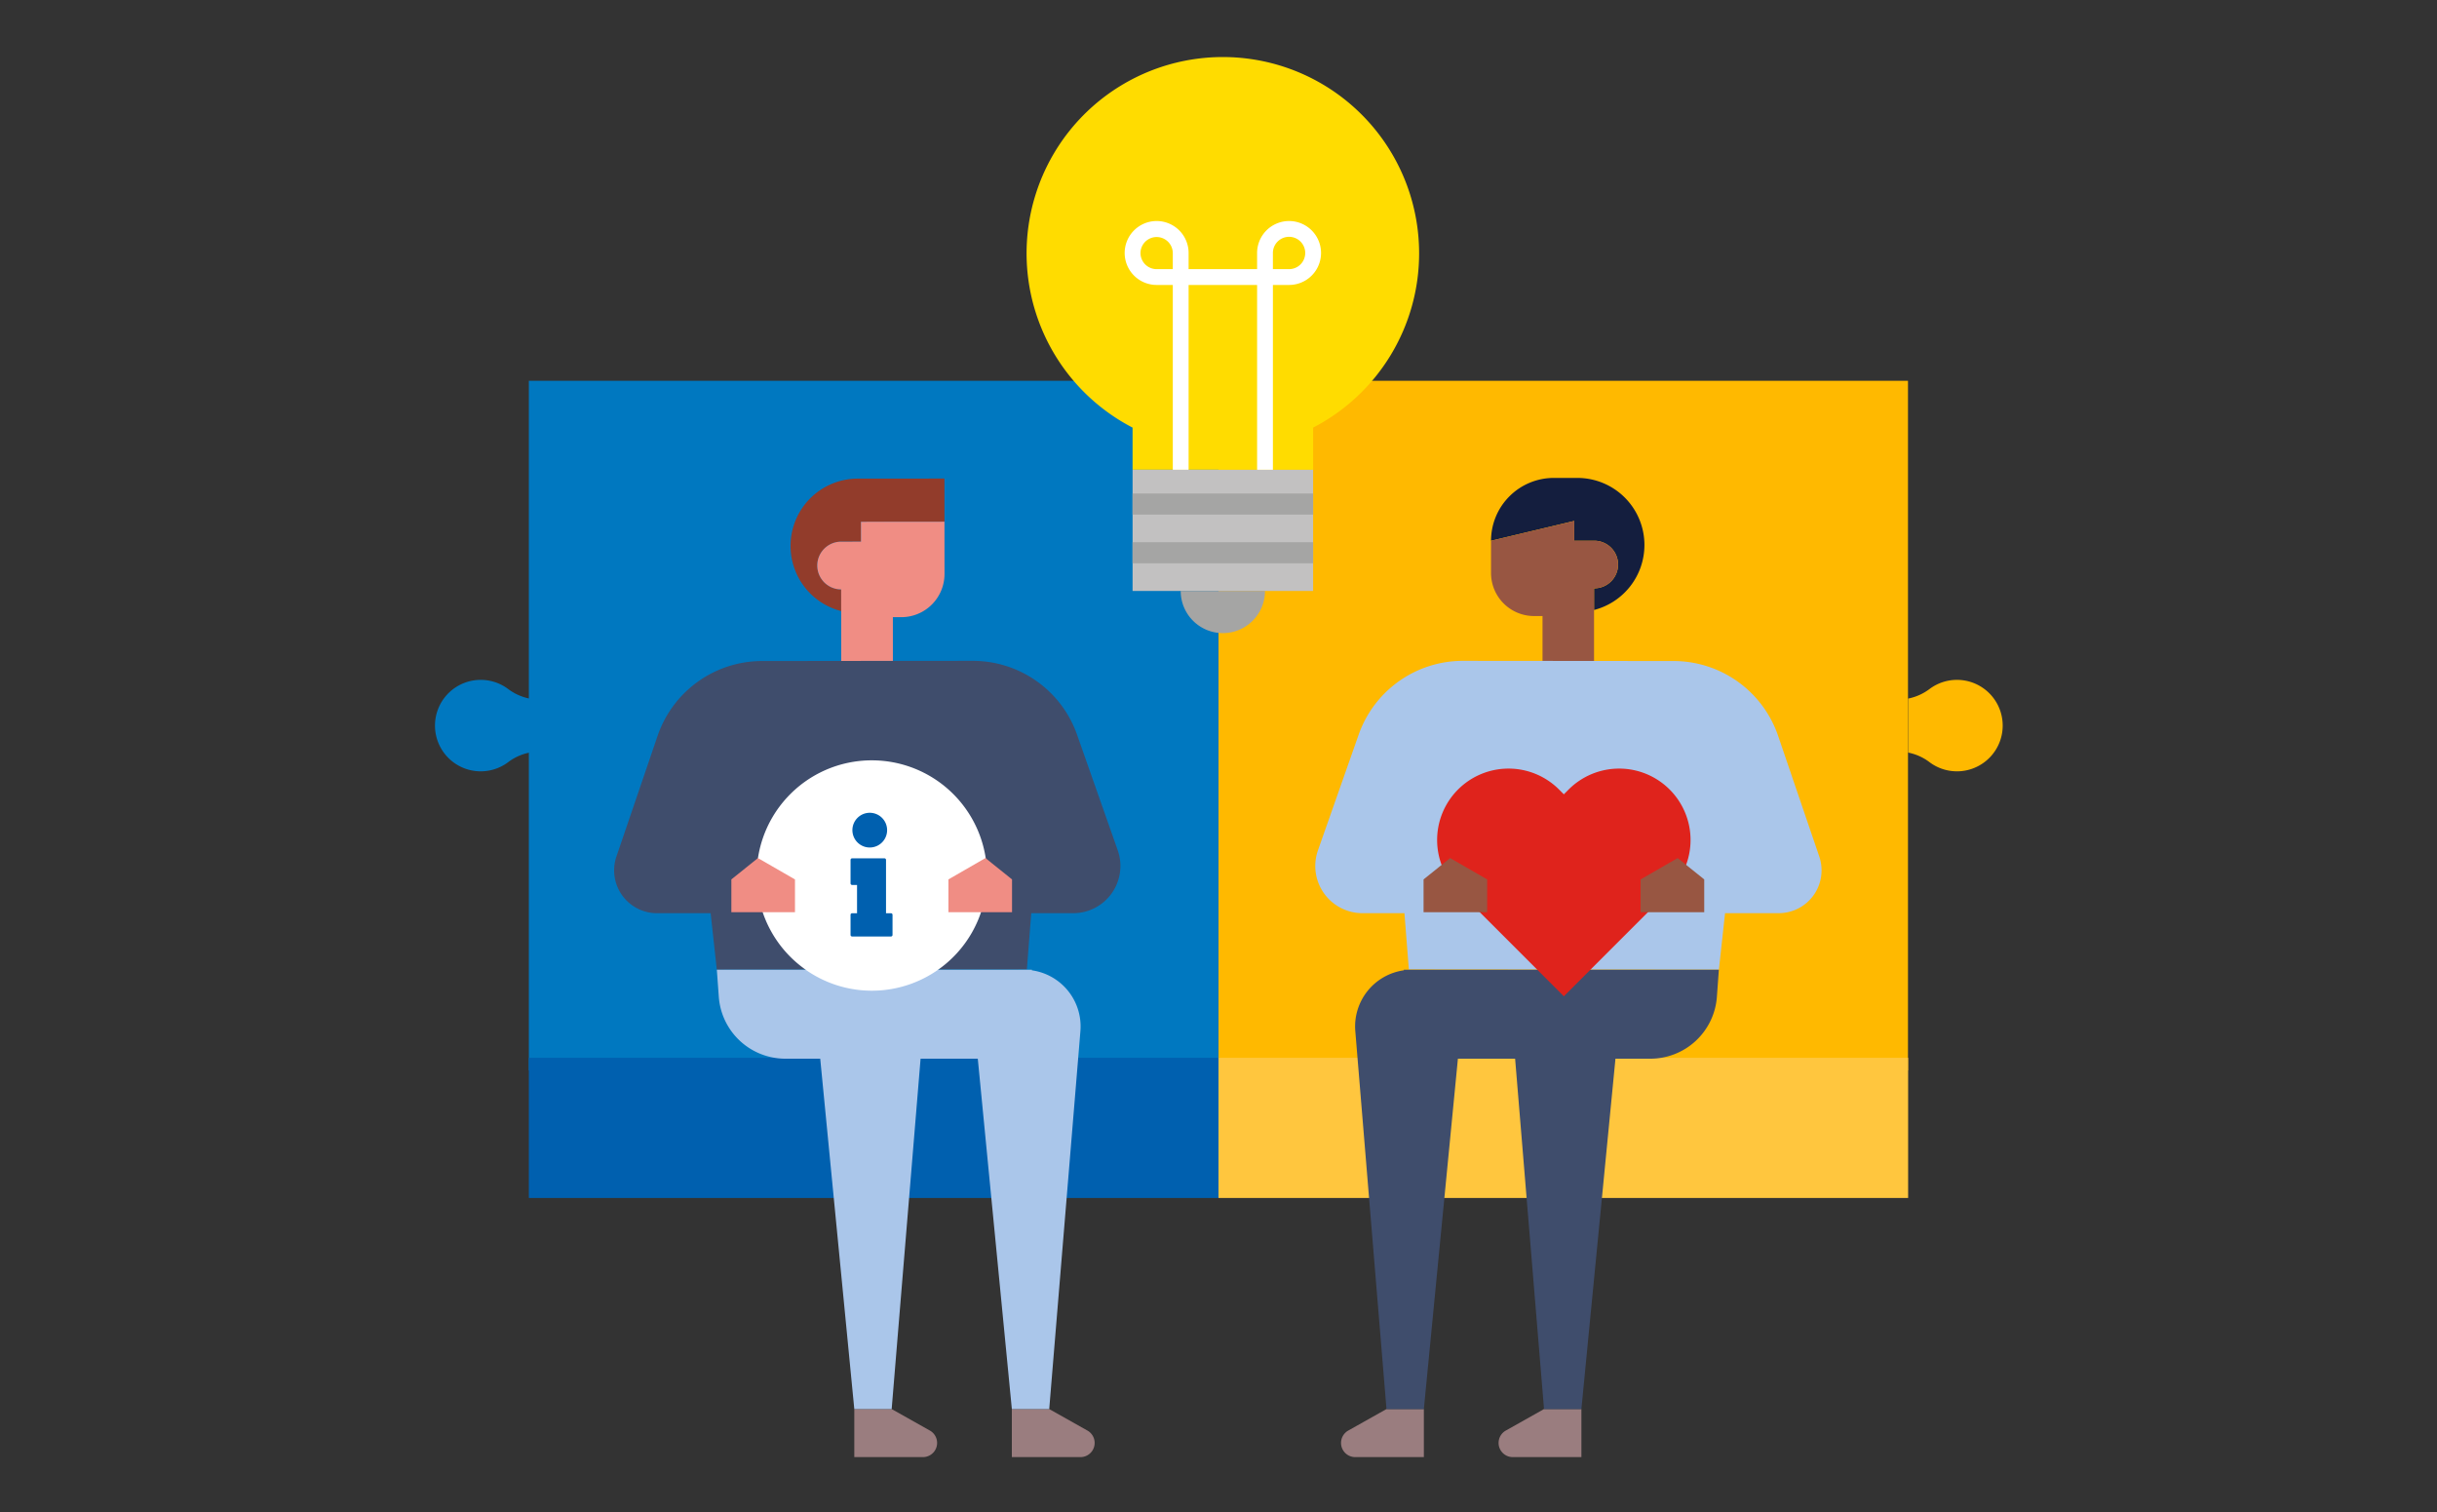
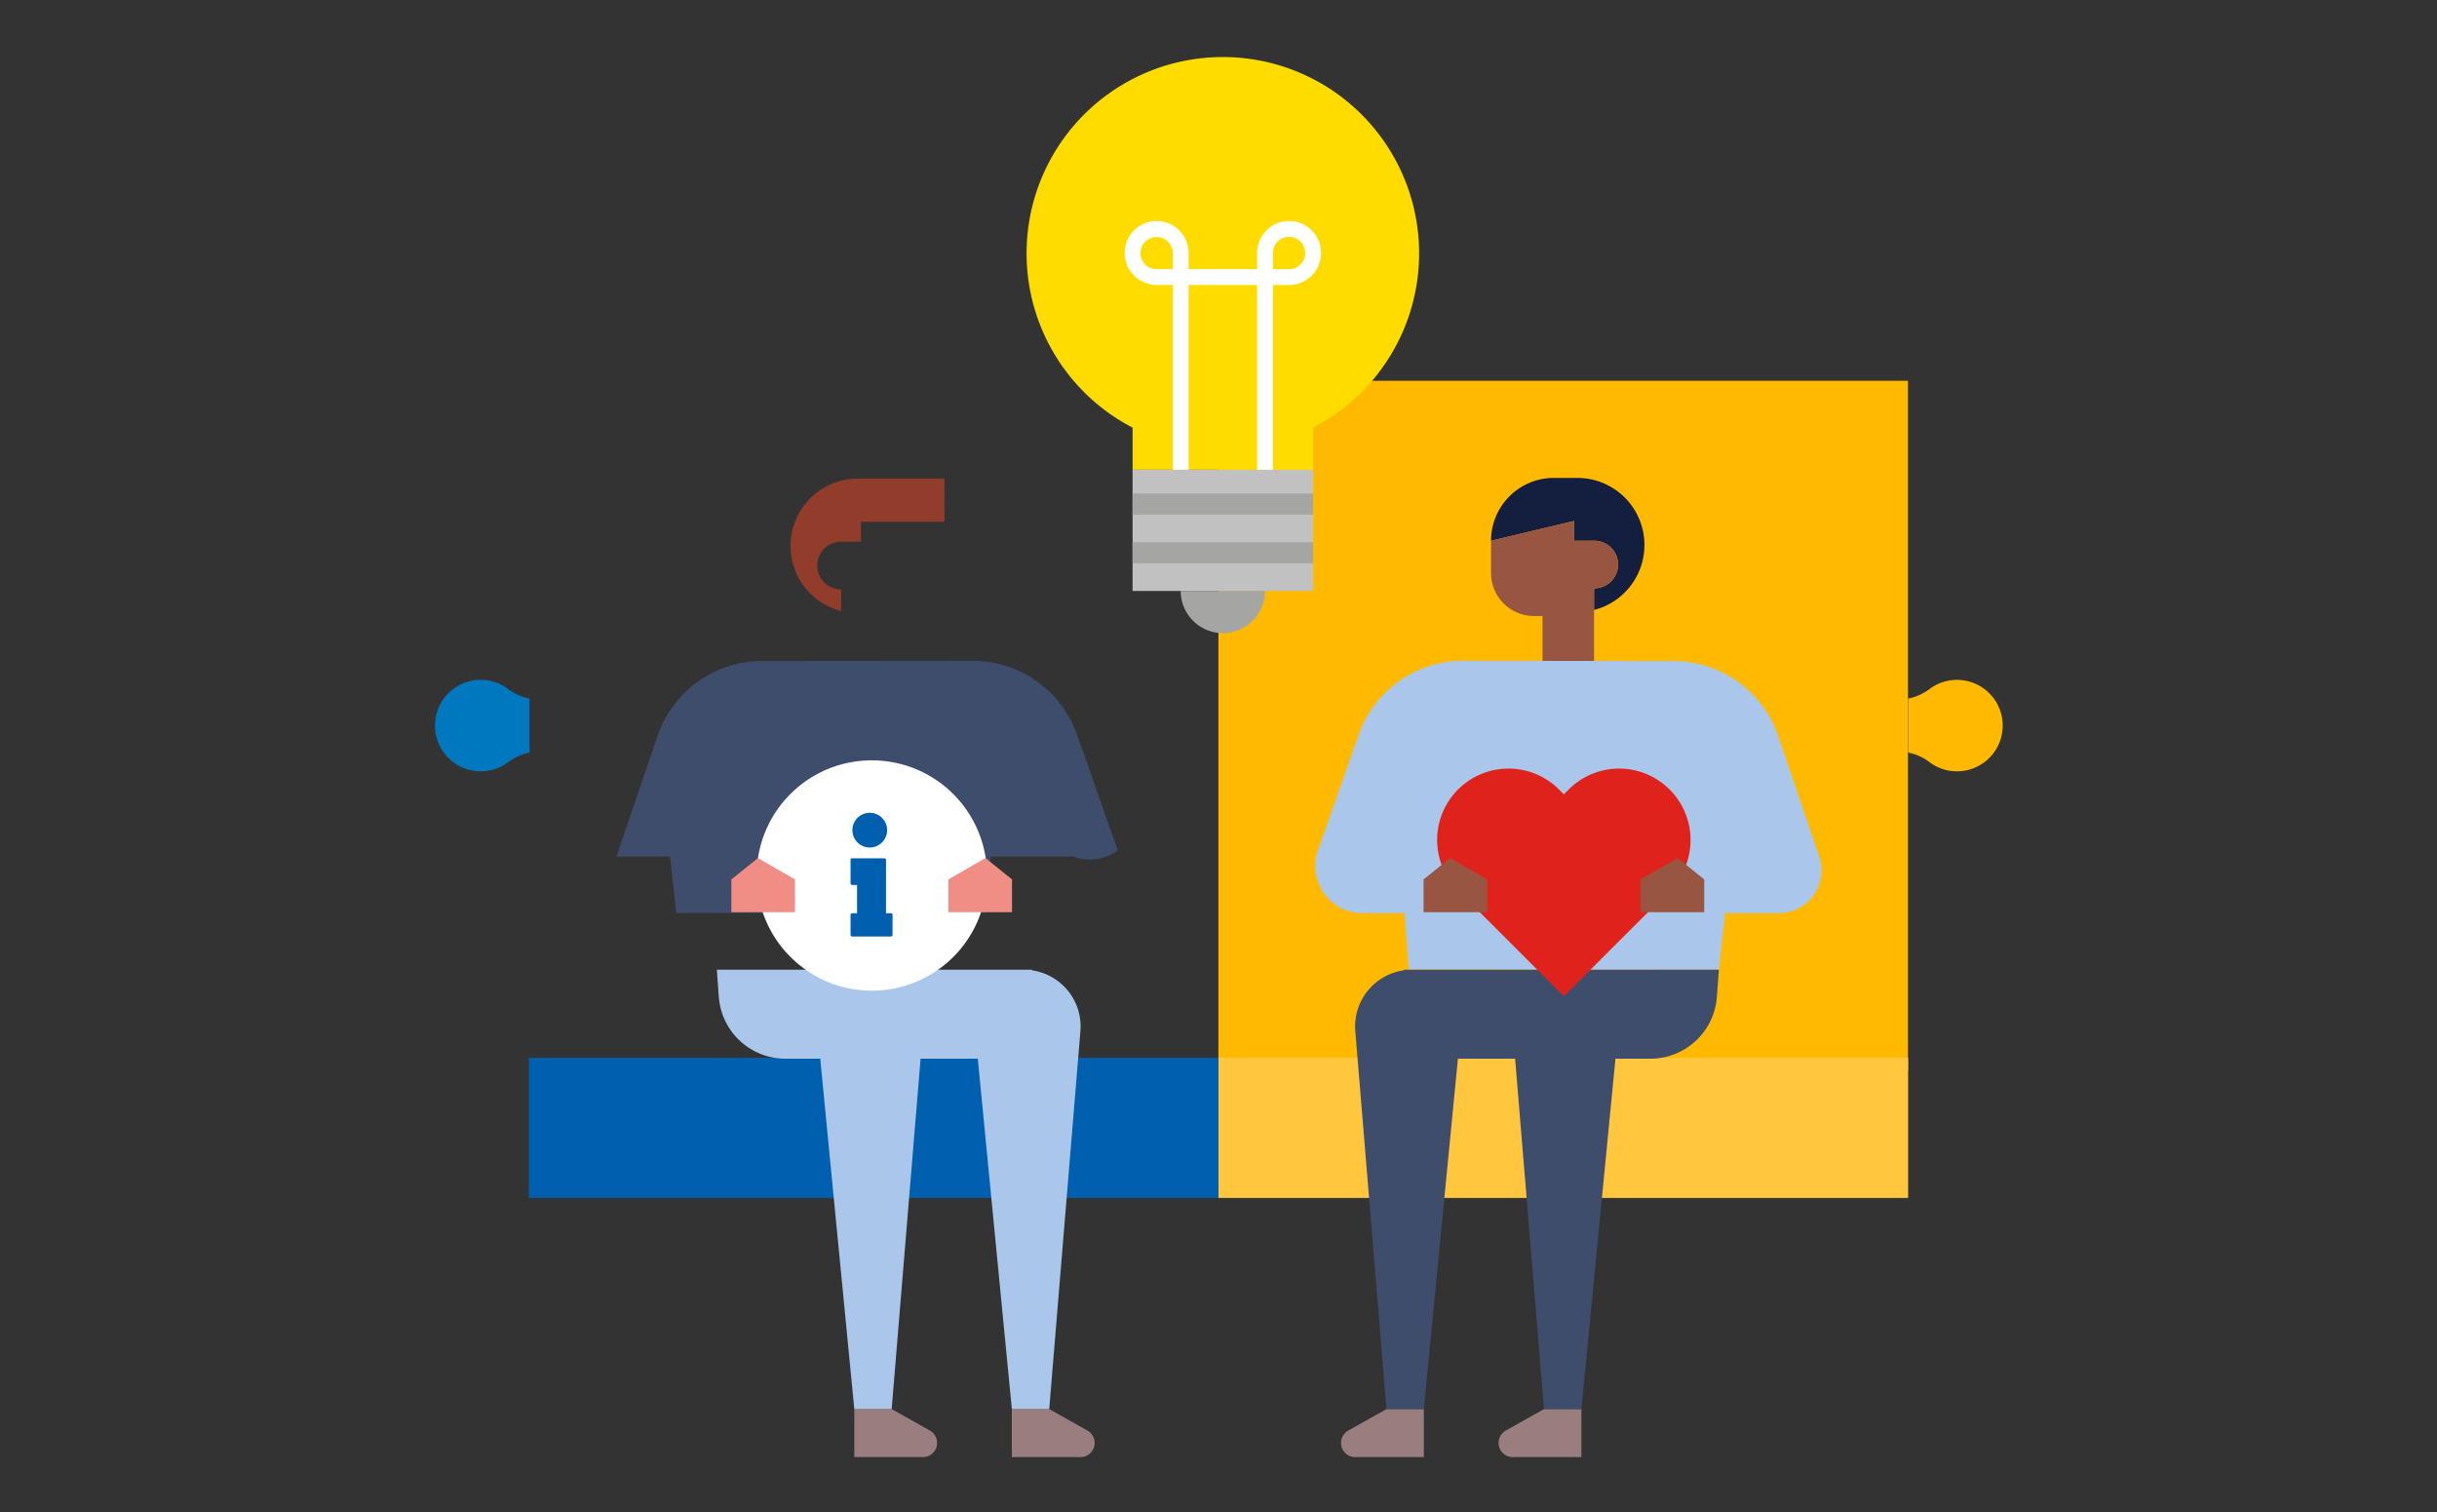
<svg xmlns="http://www.w3.org/2000/svg" width="967" height="600" viewBox="0 0 967 600">
  <rect x="0" y="0" width="967" height="600" fill="#333333" stroke="none" />
  <defs>
    <clipPath id="clip-hero-psychological_wellbeing_practioner">
      <rect width="967" height="600" />
    </clipPath>
  </defs>
  <g id="hero-psychological_wellbeing_practioner" data-name="hero-psychological wellbeing practioner" clip-path="url(#clip-hero-psychological_wellbeing_practioner)">
    <g id="Group_2566" data-name="Group 2566" transform="translate(120.618 -31.735)">
      <g id="Group_2504" data-name="Group 2504" transform="translate(362.85 182.824)">
        <rect id="Rectangle_532" data-name="Rectangle 532" width="273.619" height="273.619" fill="#ffb900" />
      </g>
      <g id="Group_2505" data-name="Group 2505" transform="translate(89.231 182.824)">
-         <rect id="Rectangle_533" data-name="Rectangle 533" width="273.619" height="273.619" fill="#0078c0" />
-       </g>
+         </g>
      <g id="Group_2506" data-name="Group 2506" transform="translate(52.004 301.498)">
        <path id="Path_2210" data-name="Path 2210" d="M89.506,129.793a20.938,20.938,0,0,1-8.42-3.743,18.145,18.145,0,1,0,.058,28.881,20.452,20.452,0,0,1,8.362-3.71Z" transform="translate(-52.004 -122.376)" fill="#0078c0" />
      </g>
      <g id="Group_2507" data-name="Group 2507" transform="translate(636.527 301.498)">
        <path id="Path_2211" data-name="Path 2211" d="M212.844,129.793a20.939,20.939,0,0,0,8.42-3.743,18.145,18.145,0,1,1-.058,28.881,20.431,20.431,0,0,0-8.362-3.71Z" transform="translate(-212.844 -122.376)" fill="#ffb900" />
      </g>
      <g id="Group_2519" data-name="Group 2519" transform="translate(286.73 54.377)">
        <g id="Group_2509" data-name="Group 2509">
          <g id="Group_2508" data-name="Group 2508">
            <path id="Path_2212" data-name="Path 2212" d="M272.349,132.257A77.879,77.879,0,1,0,158.65,201.4v16.732h71.641V201.4A77.848,77.848,0,0,0,272.349,132.257Z" transform="translate(-116.592 -54.377)" fill="#ffdc00" />
          </g>
        </g>
        <g id="Group_2511" data-name="Group 2511" transform="translate(42.058 163.757)">
          <g id="Group_2510" data-name="Group 2510">
            <rect id="Rectangle_534" data-name="Rectangle 534" width="71.639" height="48.082" fill="#c2c1c1" />
          </g>
        </g>
        <g id="Group_2513" data-name="Group 2513" transform="translate(61.152 211.84)">
          <g id="Group_2512" data-name="Group 2512">
            <path id="Path_2213" data-name="Path 2213" d="M133.419,112.668a16.724,16.724,0,0,0,33.449,0Z" transform="translate(-133.419 -112.668)" fill="#a5a5a4" />
          </g>
        </g>
        <g id="Group_2515" data-name="Group 2515" transform="translate(42.058 173.165)">
          <g id="Group_2514" data-name="Group 2514">
            <rect id="Rectangle_535" data-name="Rectangle 535" width="71.639" height="8.362" fill="#a5a5a4" />
          </g>
        </g>
        <g id="Group_2517" data-name="Group 2517" transform="translate(42.058 192.502)">
          <g id="Group_2516" data-name="Group 2516">
            <rect id="Rectangle_536" data-name="Rectangle 536" width="71.639" height="8.362" fill="#a5a5a4" />
          </g>
        </g>
        <g id="Group_2518" data-name="Group 2518" transform="translate(38.922 65.055)">
          <path id="Path_2214" data-name="Path 2214" d="M192.532,72.278a12.7,12.7,0,0,0-12.687,12.683v6.411H152.669V84.961a12.683,12.683,0,1,0-12.68,12.683H146.4v73.334h6.273V97.645h27.176v73.334h6.273V97.645h6.414a12.683,12.683,0,0,0,0-25.367ZM133.575,84.961a6.411,6.411,0,0,1,12.821,0v6.411h-6.407A6.417,6.417,0,0,1,133.575,84.961Zm58.957,6.411h-6.414V84.961a6.413,6.413,0,1,1,6.414,6.411Z" transform="translate(-127.302 -72.278)" fill="#fff" />
        </g>
      </g>
      <rect id="Rectangle_537" data-name="Rectangle 537" width="273.648" height="55.611" transform="translate(89.231 451.45)" fill="#0060af" />
      <rect id="Rectangle_538" data-name="Rectangle 538" width="273.648" height="55.611" transform="translate(362.878 451.45)" fill="#ffc63e" />
      <g id="Group_2521" data-name="Group 2521" transform="translate(123.055 293.946)">
        <g id="Group_2520" data-name="Group 2520">
-           <path id="Path_2215" data-name="Path 2215" d="M271.4,195.471l-16.147-45.878a43.847,43.847,0,0,0-41.4-29.3l-83.579.073a43.852,43.852,0,0,0-41.462,29.695L72.479,197.931A17,17,0,0,0,88.568,220.42h21.293l2.453,22.419,123.024-.109,1.748-22.31H253.73A18.732,18.732,0,0,0,271.4,195.471Z" transform="translate(-71.554 -120.298)" fill="#3f4d6c" />
+           <path id="Path_2215" data-name="Path 2215" d="M271.4,195.471l-16.147-45.878a43.847,43.847,0,0,0-41.4-29.3l-83.579.073a43.852,43.852,0,0,0-41.462,29.695L72.479,197.931h21.293l2.453,22.419,123.024-.109,1.748-22.31H253.73A18.732,18.732,0,0,0,271.4,195.471Z" transform="translate(-71.554 -120.298)" fill="#3f4d6c" />
        </g>
      </g>
      <g id="Group_2536" data-name="Group 2536" transform="translate(163.818 221.607)">
        <g id="Group_2523" data-name="Group 2523" transform="translate(117.061 369.211)">
          <g id="Group_2522" data-name="Group 2522">
            <path id="Path_2216" data-name="Path 2216" d="M142.209,221.052H114.982V201.987h14.831l15.158,8.526A5.631,5.631,0,0,1,142.209,221.052Z" transform="translate(-114.982 -201.987)" fill="#9a7d7f" />
          </g>
        </g>
        <g id="Group_2528" data-name="Group 2528" transform="translate(0 194.883)">
          <g id="Group_2525" data-name="Group 2525" transform="translate(54.549 174.328)">
            <g id="Group_2524" data-name="Group 2524">
              <path id="Path_2217" data-name="Path 2217" d="M125.008,221.052H97.781V201.987h14.831l15.158,8.526A5.631,5.631,0,0,1,125.008,221.052Z" transform="translate(-97.781 -201.987)" fill="#9a7d7f" />
            </g>
          </g>
          <g id="Group_2527" data-name="Group 2527">
            <g id="Group_2526" data-name="Group 2526">
              <path id="Path_2218" data-name="Path 2218" d="M207.772,154.262l.018-.244H82.771l.785,10.761a26.475,26.475,0,0,0,26.406,24.549H123.8L137.32,328.346h14.831l11.469-139.018h22.7l13.516,139.018h14.831l12.374-149.99A22.479,22.479,0,0,0,207.772,154.262Z" transform="translate(-82.771 -154.018)" fill="#aac6ea" />
            </g>
          </g>
        </g>
        <g id="Group_2535" data-name="Group 2535" transform="translate(29.255)">
          <g id="Group_2534" data-name="Group 2534">
            <g id="Group_2530" data-name="Group 2530">
              <g id="Group_2529" data-name="Group 2529">
                <path id="Path_2219" data-name="Path 2219" d="M118.771,125.44l-7.89.007a9.467,9.467,0,0,0,.018,18.934l.007,8.6a26.694,26.694,0,0,1,6.6-52.557l34.376-.029.015,17.132-33.129.029Z" transform="translate(-90.821 -100.393)" fill="#923c2b" />
              </g>
            </g>
            <g id="Group_2533" data-name="Group 2533" transform="translate(10.605 17.132)">
              <g id="Group_2532" data-name="Group 2532">
                <g id="Group_2531" data-name="Group 2531">
-                   <path id="Path_2220" data-name="Path 2220" d="M93.739,122.5a9.466,9.466,0,0,0,9.474,9.46l.018,28.387,20.508-.018-.007-17.346H127.1a17.146,17.146,0,0,0,17.128-17.161l-.018-20.718-33.129.029.007,7.886-7.89.007A9.465,9.465,0,0,0,93.739,122.5Z" transform="translate(-93.739 -105.107)" fill="#f08d84" />
-                 </g>
+                   </g>
              </g>
            </g>
          </g>
        </g>
      </g>
      <g id="Group_2554" data-name="Group 2554" transform="translate(401.269 221.364)">
        <g id="Group_2537" data-name="Group 2537" transform="translate(69.757)">
          <path id="Path_2221" data-name="Path 2221" d="M200.317,117.4v7.861h7.861a9.433,9.433,0,1,1,0,18.865v8.6a26.627,26.627,0,0,0,19.992-25.784h0a26.613,26.613,0,0,0-26.613-26.617h-9.322A24.932,24.932,0,0,0,167.3,125.26h0Z" transform="translate(-167.304 -100.326)" fill="#141e3e" />
          <path id="Path_2222" data-name="Path 2222" d="M208.178,112.885h-7.861v-7.861L167.3,112.885V125.67a17.083,17.083,0,0,0,17.081,17.084h3.354v17.895h20.439v-28.9a9.433,9.433,0,1,0,0-18.865Z" transform="translate(-167.304 -87.951)" fill="#985642" />
        </g>
        <g id="Group_2553" data-name="Group 2553" transform="translate(0 72.582)">
          <g id="Group_2539" data-name="Group 2539">
            <g id="Group_2538" data-name="Group 2538">
              <path id="Path_2223" data-name="Path 2223" d="M149.187,195.471l16.147-45.878a43.847,43.847,0,0,1,41.4-29.3l83.579.073a43.86,43.86,0,0,1,41.466,29.695l16.328,47.866a17,17,0,0,1-16.092,22.488H310.727l-2.449,22.419-123.028-.109L183.5,220.42H166.857A18.732,18.732,0,0,1,149.187,195.471Z" transform="translate(-148.109 -120.298)" fill="#aac6ea" />
            </g>
          </g>
          <g id="Group_2552" data-name="Group 2552" transform="translate(10.23 0.596)">
            <g id="Group_2541" data-name="Group 2541" transform="translate(0 296.276)">
              <g id="Group_2540" data-name="Group 2540">
                <path id="Path_2224" data-name="Path 2224" d="M156.567,221.052h27.227V201.987H168.963L153.8,210.513A5.631,5.631,0,0,0,156.567,221.052Z" transform="translate(-150.924 -201.987)" fill="#9a7d7f" />
              </g>
            </g>
            <g id="Group_2546" data-name="Group 2546" transform="translate(5.587 121.949)">
              <g id="Group_2543" data-name="Group 2543" transform="translate(56.925 174.328)">
                <g id="Group_2542" data-name="Group 2542">
                  <path id="Path_2225" data-name="Path 2225" d="M173.768,221.052h27.227V201.987H186.164l-15.158,8.526A5.631,5.631,0,0,0,173.768,221.052Z" transform="translate(-168.125 -201.987)" fill="#9a7d7f" />
                </g>
              </g>
              <g id="Group_2545" data-name="Group 2545">
                <g id="Group_2544" data-name="Group 2544">
                  <path id="Path_2226" data-name="Path 2226" d="M171.8,154.262l-.018-.244H296.805l-.785,10.761a26.475,26.475,0,0,1-26.406,24.549H255.772L242.256,328.346H227.425L215.956,189.328h-22.7L179.745,328.346H164.914l-12.374-149.99A22.479,22.479,0,0,1,171.8,154.262Z" transform="translate(-152.462 -154.018)" fill="#3f4d6c" />
                </g>
              </g>
            </g>
            <g id="Group_2551" data-name="Group 2551" transform="translate(80.07)">
              <g id="Group_2550" data-name="Group 2550">
                <g id="Group_2549" data-name="Group 2549">
                  <g id="Group_2548" data-name="Group 2548">
                    <g id="Group_2547" data-name="Group 2547">
                      <path id="Path_2227" data-name="Path 2227" d="M172.957,120.462l20.511.018" transform="translate(-172.957 -120.462)" fill="#985642" />
                    </g>
                  </g>
                </g>
              </g>
            </g>
          </g>
        </g>
      </g>
      <g id="Group_2556" data-name="Group 2556" transform="translate(179.619 333.42)">
        <path id="Path_2228" data-name="Path 2228" d="M132.83,131.16a45.672,45.672,0,0,0-27.769,81.962c.927.709,1.864,1.4,2.846,2.039a45.7,45.7,0,1,0,24.923-84Z" transform="translate(-87.119 -131.16)" fill="#fff" />
        <g id="Group_2555" data-name="Group 2555" transform="translate(37.261 20.809)">
          <path id="Path_2229" data-name="Path 2229" d="M104.461,136.886a6.887,6.887,0,1,1-6.887,6.887A6.894,6.894,0,0,1,104.461,136.886Z" transform="translate(-96.84 -136.886)" fill="#0060af" />
          <path id="Path_2230" data-name="Path 2230" d="M97.372,164.274a.627.627,0,0,1,.629-.629h1.948V152.43H98a.63.63,0,0,1-.629-.632V142.49a.63.63,0,0,1,.629-.632h12.818a.63.63,0,0,1,.629.632v21.155H113.4a.627.627,0,0,1,.629.629v7.973a.627.627,0,0,1-.629.629H98a.627.627,0,0,1-.629-.629Z" transform="translate(-97.372 -123.789)" fill="#0060af" />
        </g>
      </g>
      <g id="Group_2558" data-name="Group 2558" transform="translate(169.587 372.199)">
        <g id="Group_2557" data-name="Group 2557">
          <path id="Path_2231" data-name="Path 2231" d="M84.359,150.3,94.9,141.831l14.7,8.474V163.3H84.359Z" transform="translate(-84.359 -141.831)" fill="#f08d84" />
        </g>
      </g>
      <g id="Group_2560" data-name="Group 2560" transform="translate(255.71 372.199)">
        <g id="Group_2559" data-name="Group 2559">
          <path id="Path_2232" data-name="Path 2232" d="M133.3,150.3l-10.542-8.474-14.7,8.474V163.3H133.3Z" transform="translate(-108.056 -141.831)" fill="#f08d84" />
        </g>
      </g>
      <g id="Group_2561" data-name="Group 2561" transform="translate(449.633 336.695)">
        <path id="Path_2233" data-name="Path 2233" d="M253.674,140.358a28.339,28.339,0,0,0-40.07,0l-1.908,1.908-1.908-1.908a28.339,28.339,0,0,0-40.07,0h0a28.332,28.332,0,0,0,0,40.07l1.908,1.912,40.07,40.07,40.07-40.07,1.908-1.912A28.332,28.332,0,0,0,253.674,140.358Z" transform="translate(-161.417 -132.061)" fill="#df231c" />
      </g>
      <g id="Group_2563" data-name="Group 2563" transform="translate(444.251 372.199)">
        <g id="Group_2562" data-name="Group 2562">
          <path id="Path_2234" data-name="Path 2234" d="M159.936,150.3l10.542-8.474,14.7,8.474V163.3H159.936Z" transform="translate(-159.936 -141.831)" fill="#985642" />
        </g>
      </g>
      <g id="Group_2565" data-name="Group 2565" transform="translate(530.373 372.199)">
        <g id="Group_2564" data-name="Group 2564">
          <path id="Path_2235" data-name="Path 2235" d="M208.878,150.3l-10.542-8.474-14.7,8.474V163.3h25.244Z" transform="translate(-183.634 -141.831)" fill="#985642" />
        </g>
      </g>
    </g>
  </g>
</svg>